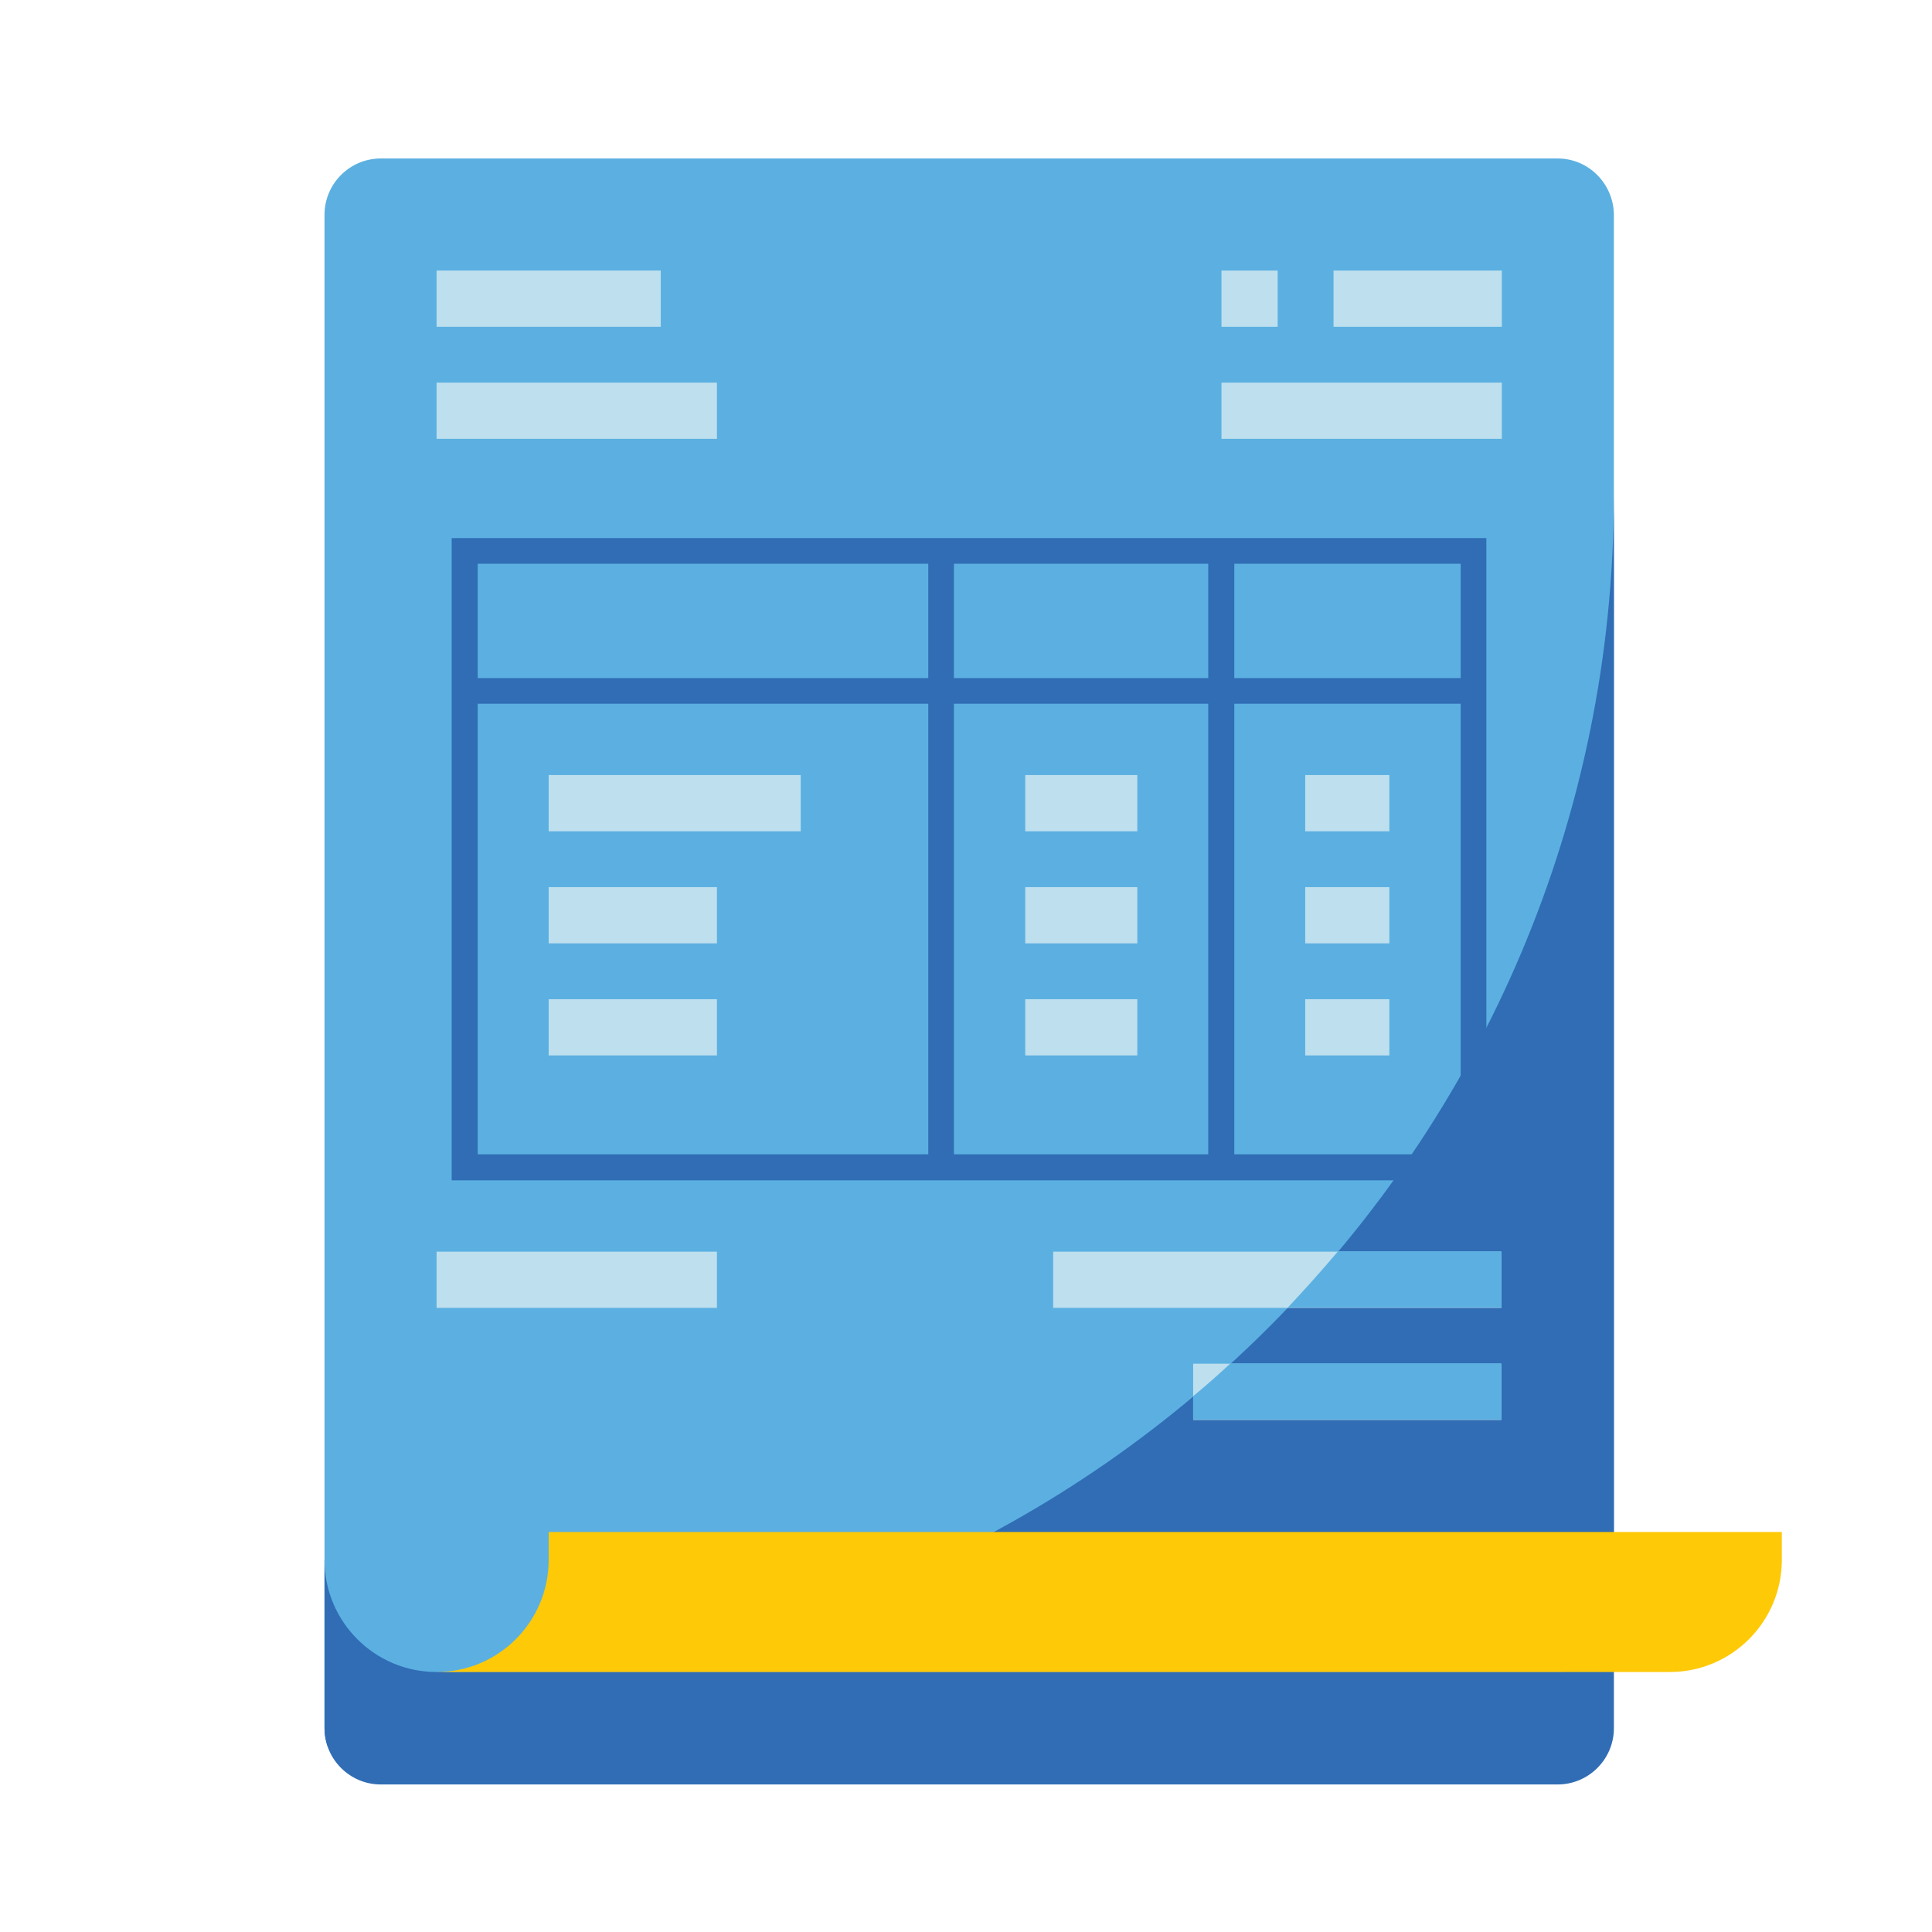
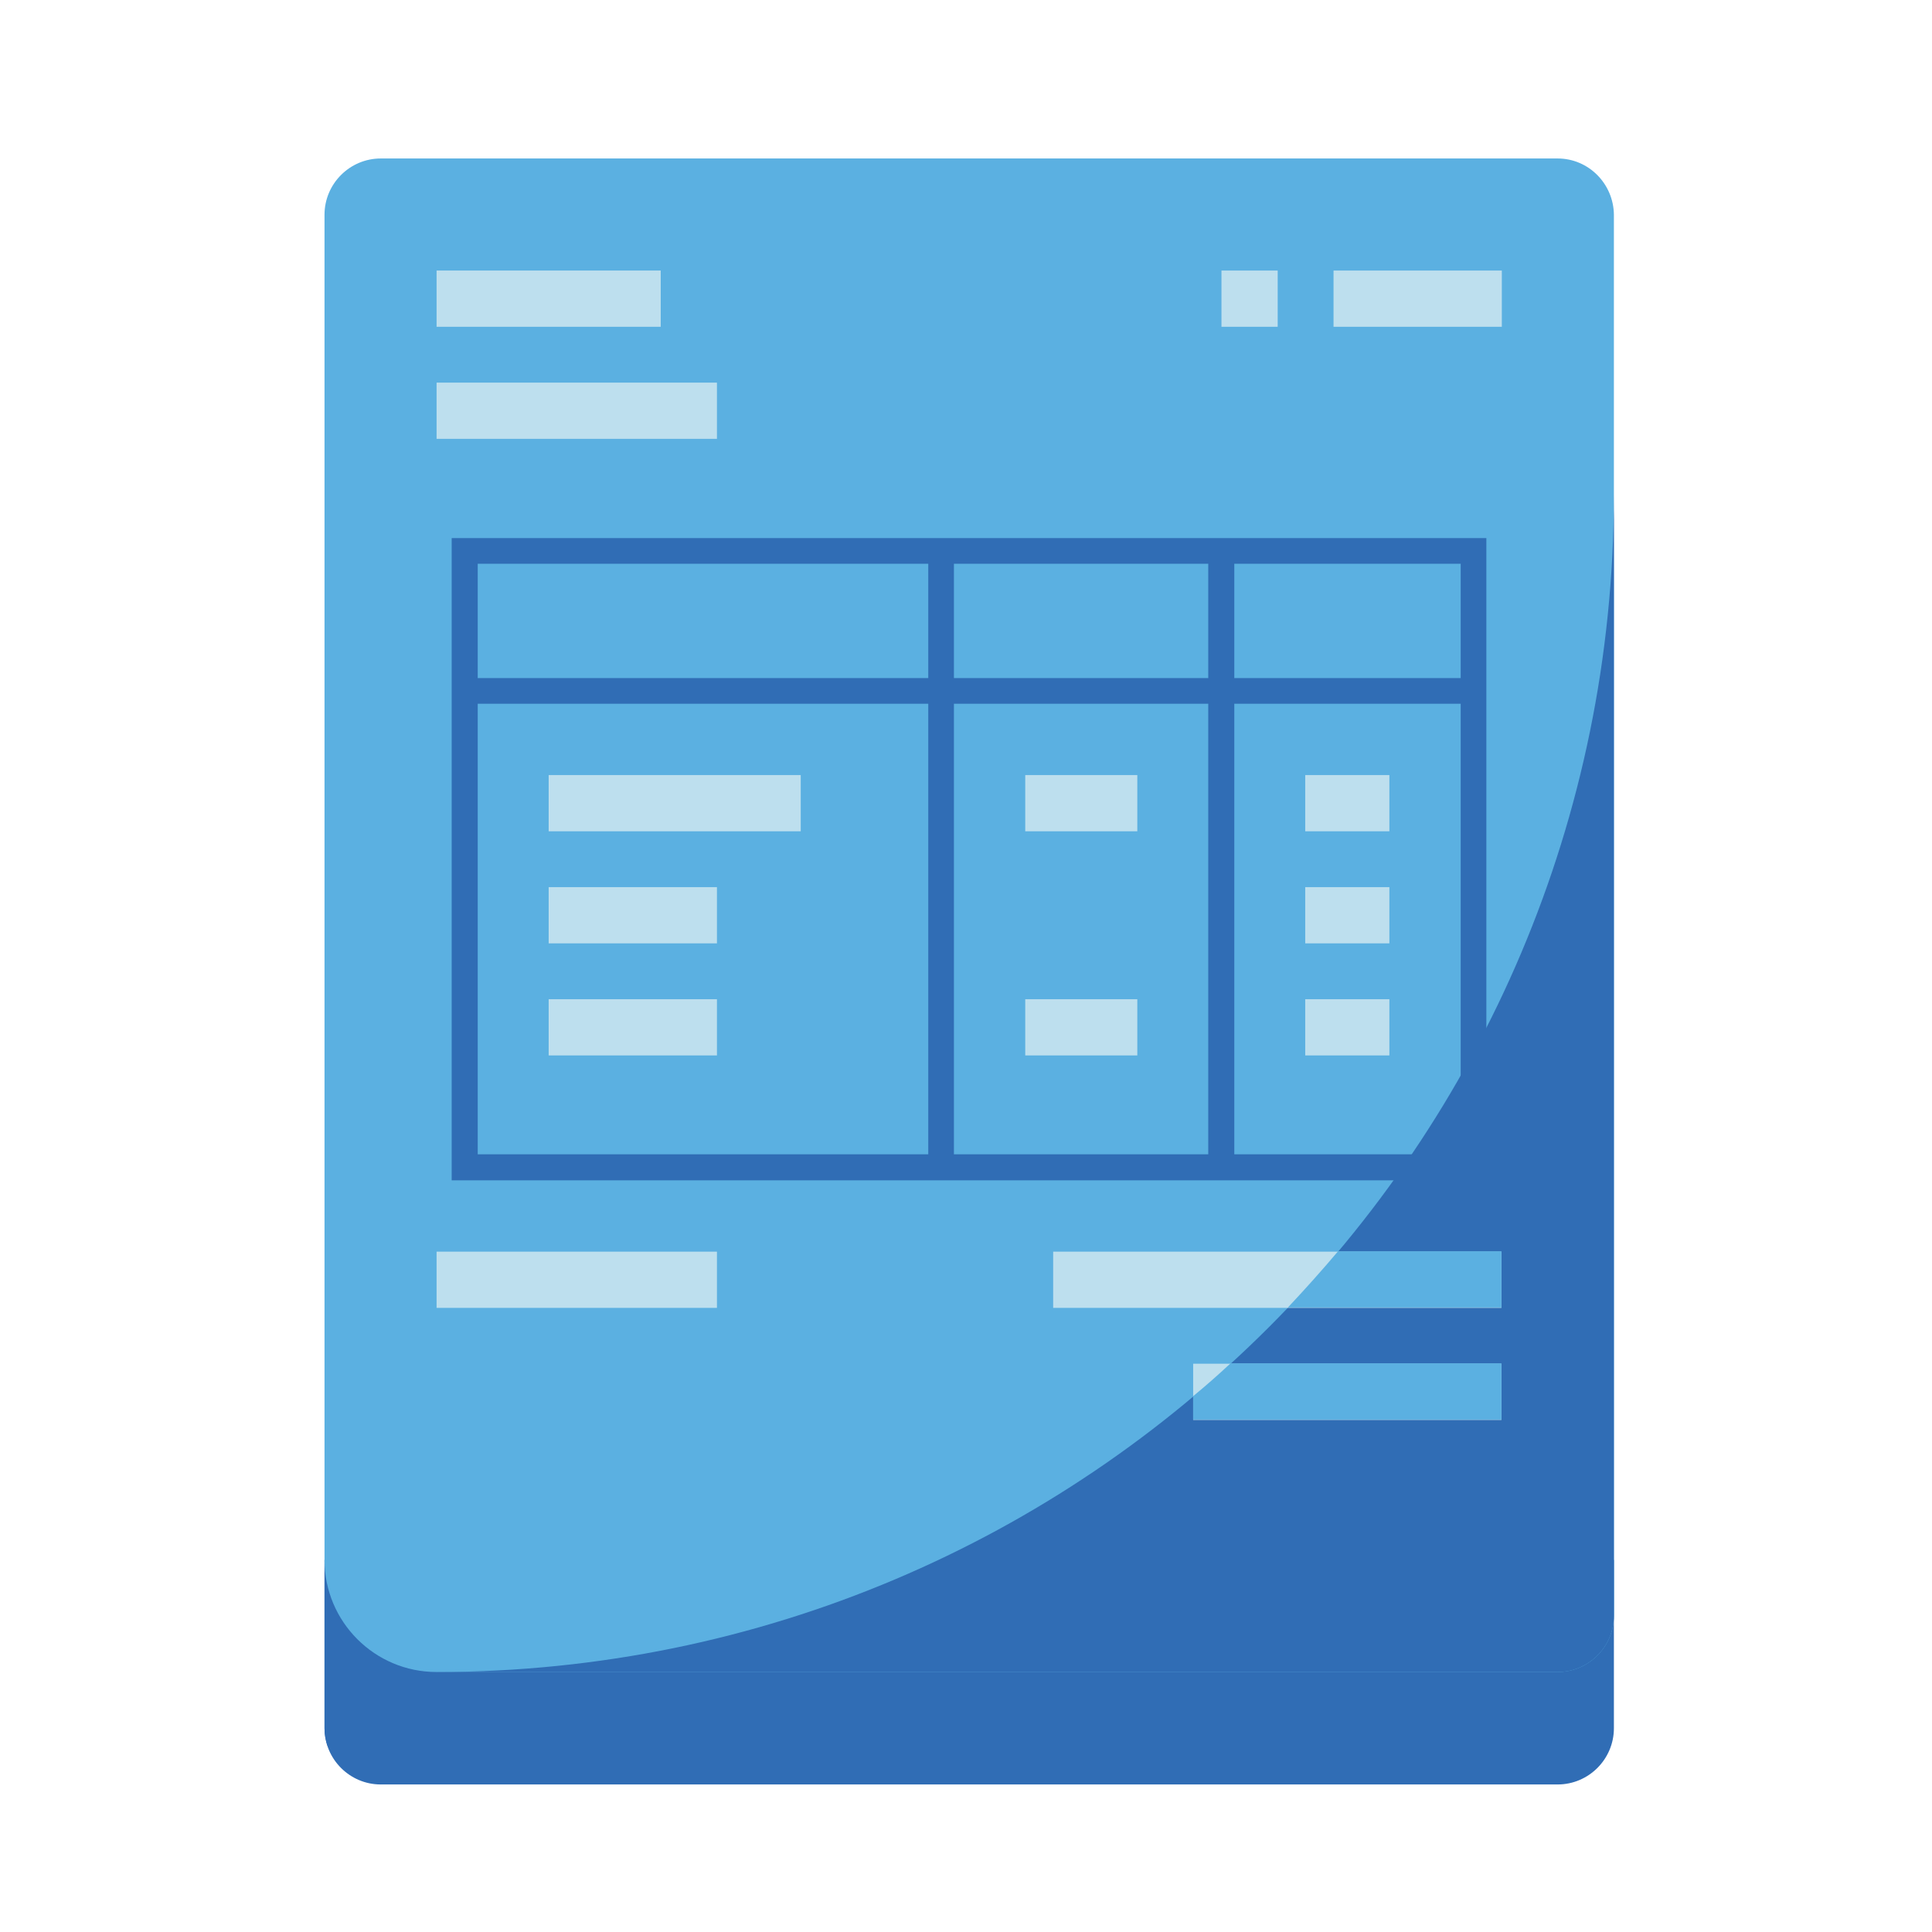
<svg xmlns="http://www.w3.org/2000/svg" id="Calque_1" x="0px" y="0px" viewBox="0 0 512 512" style="enable-background:new 0 0 512 512;" xml:space="preserve">
  <style type="text/css"> .st0{fill:#306DB5;} .st1{fill:#5BB0E1;} .st2{fill:#BDDFEE;} .st3{fill:#FEC907;} </style>
  <g id="_FLAT">
    <path class="st0" d="M86,413.4V458c0,8.2,6.7,14.9,14.9,14.9h311.9c8.2,0,14.9-6.7,14.9-14.9v-44.6H86z" />
    <path class="st0" d="M122.2,413.4H86V458c0,1.6,0.3,3.2,0.8,4.7C90,441.5,103.2,423.2,122.2,413.4z" />
    <path class="st1" d="M412.8,42H100.9C92.7,42,86,48.7,86,56.9v356.5c0,16.4,13.3,29.7,29.7,29.7h297.1c8.2,0,14.9-6.7,14.9-14.9 V56.9C427.6,48.7,421,42,412.8,42z" />
    <path class="st0" d="M115.7,443.1h297.1c8.2,0,14.9-6.7,14.9-14.9V131.1C427.6,303.4,288,443.1,115.7,443.1z" />
    <path class="st2" d="M323.7,71.7h14.9v14.9h-14.9V71.7z" />
    <path class="st2" d="M353.4,71.7H398v14.9h-44.6V71.7z" />
-     <path class="st2" d="M323.7,101.4H398v14.9h-74.3V101.4z" />
    <path class="st2" d="M115.7,71.7h59.4v14.9h-59.4C115.7,86.6,115.7,71.7,115.7,71.7z" />
    <path class="st2" d="M115.7,101.4H190v14.9h-74.3V101.4z" />
    <path class="st2" d="M115.7,331.7H190v14.9h-74.3V331.7z" />
    <g>
      <path class="st2" d="M145.4,205.4h66.8v14.9h-66.8V205.4z" />
      <path class="st2" d="M145.4,235.1H190V250h-44.6V235.1z" />
      <path class="st2" d="M145.4,264.8H190v14.9h-44.6V264.8z" />
      <path class="st2" d="M271.7,205.4h29.7v14.9h-29.7V205.4z" />
-       <path class="st2" d="M271.7,235.1h29.7V250h-29.7V235.1z" />
      <path class="st2" d="M271.7,264.8h29.7v14.9h-29.7V264.8z" />
      <path class="st2" d="M345.9,205.4h22.3v14.9h-22.3V205.4z" />
      <path class="st2" d="M345.9,235.1h22.3V250h-22.3V235.1z" />
      <path class="st2" d="M345.9,264.8h22.3v14.9h-22.3V264.8z" />
    </g>
-     <path class="st3" d="M115.7,443.1c16.4,0,29.7-13.3,29.7-29.7V406h326.8v7.4c0,16.4-13.3,29.7-29.7,29.7H115.7z" />
    <g>
      <rect x="256.8" y="301.9" class="st0" width="59.4" height="0" />
      <rect x="331.1" y="301.9" class="st0" width="52" height="0" />
-       <path class="st0" d="M119.7,312.8h274.2V142.6H119.7V312.8z M327.1,175.7v-22.3v-4h4h52h4v4v22.3v4h-4h-52h-4V175.7z M327.1,301.9 V190.5v-4h4h52h4v4v111.4v4h-4h-52h-4V301.9z M252.8,175.7v-22.3v-4h4h59.4h4v4v22.3v4h-4h-59.4h-4V175.7z M252.8,301.9V190.5v-4 h4h59.4h4v4v111.4v4h-4h-59.4h-4V301.9z M126.6,175.7v-22.3v-4h4H242h4v4v22.3v4h-4H130.6h-4V175.7z M126.6,301.9V190.5v-4h4H242 h4v4v111.4v4h-4H130.6h-4V301.9z" />
+       <path class="st0" d="M119.7,312.8h274.2V142.6H119.7V312.8z M327.1,175.7v-22.3v-4h4h52h4v4v22.3v4h-4h-52h-4V175.7z M327.1,301.9 V190.5v-4h4h52h4v4v111.4v4h-4h-52h-4V301.9z M252.8,175.7v-22.3v-4h4h59.4h4v4v22.3v4h-4h-59.4h-4V175.7M252.8,301.9V190.5v-4 h4h59.4h4v4v111.4v4h-4h-59.4h-4V301.9z M126.6,175.7v-22.3v-4h4H242h4v4v22.3v4h-4H130.6h-4V175.7z M126.6,301.9V190.5v-4h4H242 h4v4v111.4v4h-4H130.6h-4V301.9z" />
      <rect x="130.6" y="301.9" class="st0" width="111.4" height="0" />
    </g>
    <path class="st2" d="M279.1,331.7h118.8v14.9H279.1V331.7z" />
    <path class="st1" d="M397.9,346.5v-14.9h-43.3c-4.3,5.1-8.7,10-13.3,14.9H397.9z" />
    <path class="st2" d="M316.2,361.4h81.7v14.9h-81.7V361.4z" />
    <path class="st1" d="M316.2,370v6.2h81.7v-14.9h-71.8C322.9,364.3,319.6,367.2,316.2,370z" />
  </g>
</svg>